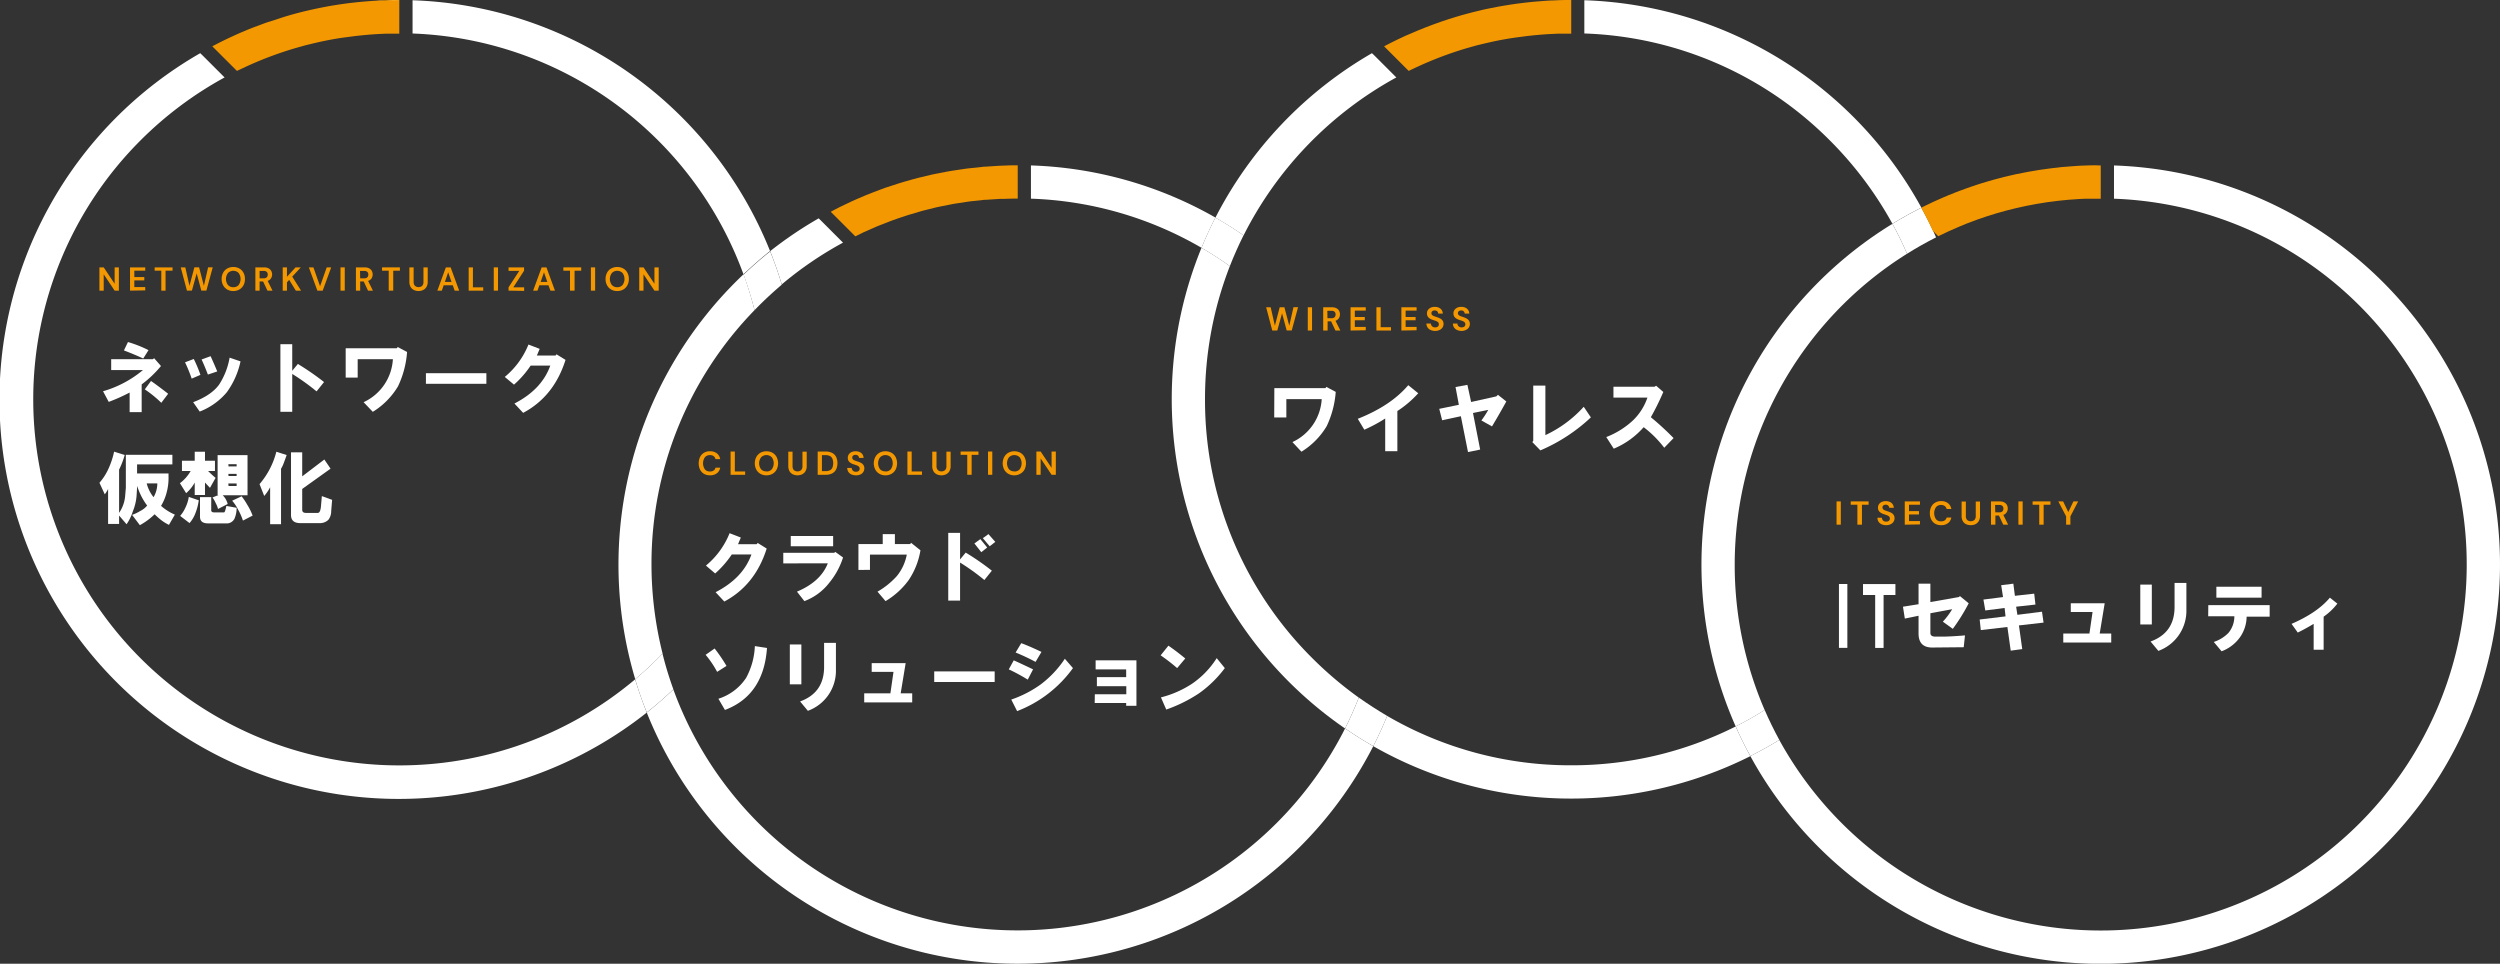
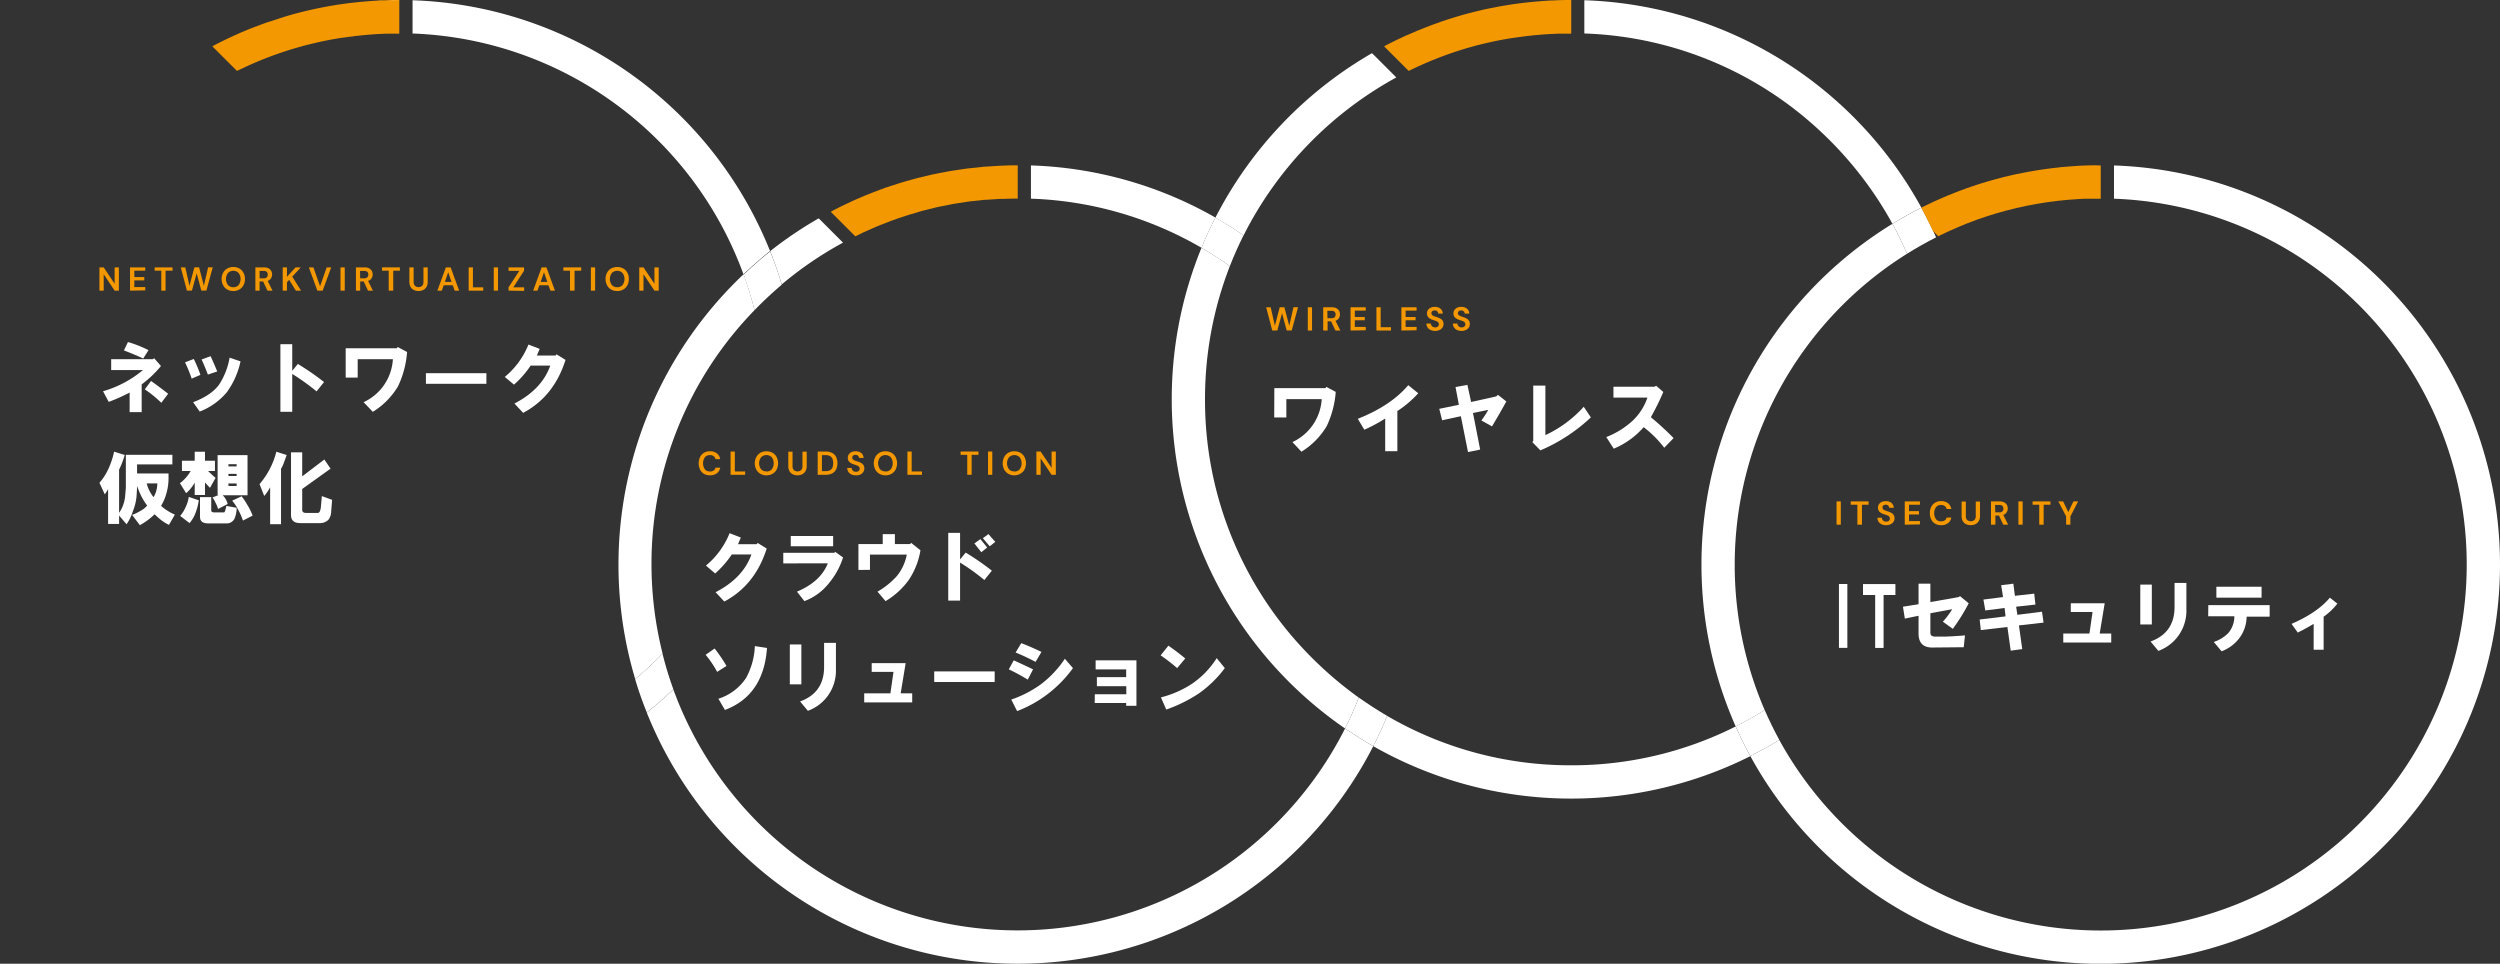
<svg xmlns="http://www.w3.org/2000/svg" id="レイヤー_1" data-name="レイヤー 1" viewBox="0 0 752.13 289.94">
  <rect x="0" y="0" width="752.13" height="289.94" fill="#333333" stroke="none" />
  <defs>
    <style>.cls-1{fill:#fff;}.cls-2{fill:#f39800;}</style>
  </defs>
  <path class="cls-1" d="M31,117.71a32.93,32.93,0,0,0,12-6.37H33.45v-3.28H46l.37-.29,2.06,2.35a33.41,33.41,0,0,1-5.81,5.53V124H39v-5.9a53.91,53.91,0,0,1-6.29,2.81Zm6.28-12.28,1.22-2.53a37,37,0,0,1,6.18,2.44l-1.59,2.53Q41.15,106.92,37.3,105.43Zm6.28,11.72,1.87-2.53q1.78,1.22,5.16,3.84l-2.06,2.72A35.8,35.8,0,0,0,43.58,117.15Z" />
  <path class="cls-1" d="M55.67,109l2.63-1a39.17,39.17,0,0,1,2,4.78l-2.63,1.13A45.33,45.33,0,0,0,55.67,109Zm2.44,12q5.43-2.05,7.78-5.25a21.58,21.58,0,0,0,3.19-8.15l3.28,1.12A24.31,24.31,0,0,1,68.24,118a20,20,0,0,1-8.16,5.82Zm2.53-12.84,2.72-1c.69,1.5,1.34,3,2,4.59l-2.81.94C61.89,111,61.27,109.46,60.64,108.15Z" />
  <path class="cls-1" d="M84.36,103.56h3.56v8l1.69-2.06a77.81,77.81,0,0,1,7.88,5.44l-2.25,2.81a66.45,66.45,0,0,0-7.32-5.25V123.9H84.36Z" />
  <path class="cls-1" d="M104,104.77h15.38l.28-.37,2.81,1.5a28.91,28.91,0,0,1-2.72,10.31,22.63,22.63,0,0,1-7.59,7.69L109.39,121a15.18,15.18,0,0,0,8.81-12.93H107.61v5.53H104Z" />
  <path class="cls-1" d="M128.14,112.27h18.19v3.19H128.14Z" />
  <path class="cls-1" d="M151.86,113.4a24.48,24.48,0,0,0,7.13-9.75l3.37,1.31-.84,2h5.62l.28-.37,2.72,1.68q-3.46,11-12.75,15.94l-2.62-2.81Q163,117.16,165.55,110h-5.91a29.45,29.45,0,0,1-5,5.72Z" />
  <path class="cls-1" d="M37.67,149l.19-2.25v-9.93h14v2.9H41.24v2.72H50.7v.75a17,17,0,0,1-.75,5.63,14.64,14.64,0,0,1-1.5,3.37,14.65,14.65,0,0,0,2,1.5,13.88,13.88,0,0,0,2.16,1.13l-1.78,3.09a13.46,13.46,0,0,1-2.53-1.59,23.32,23.32,0,0,1-1.78-1.6A20.37,20.37,0,0,1,42.08,158l-2.34-3.09a13.32,13.32,0,0,0,2.53-1.22,6.1,6.1,0,0,0,2-1.59,19.42,19.42,0,0,1-3-5.91l-.19,3.1a15.81,15.81,0,0,1-1.13,4.59,14.53,14.53,0,0,1-1.87,3.84l-2.25-2.62v2.53H32.52v-10.5a10.09,10.09,0,0,1-1,1.59l-1.6-3.47a17.38,17.38,0,0,0,2.91-4.68,24.78,24.78,0,0,0,1.5-4.69l3.19,1a25.82,25.82,0,0,1-1.69,4.41v13A10.45,10.45,0,0,0,37.67,149Zm9.66-3.56H44.14a10.67,10.67,0,0,0,2.06,4.13A8.16,8.16,0,0,0,47.33,145.46Z" />
  <path class="cls-1" d="M57.36,141.71H54.74v-3.09h3.84V135.9h3.09v2.72h3v3.09H62.61c.75.75,1.5,1.44,2.25,2.06l-1.69,3-1.5-1.59v3.75H58.58v-3.75A11.41,11.41,0,0,1,56,148.37l-1.87-3A12.08,12.08,0,0,0,57.36,141.71Zm2.44,8.81a16.73,16.73,0,0,1-1,3.85,9.56,9.56,0,0,1-1.78,3l-2.82-2.16a10.13,10.13,0,0,0,1.6-2.53,11.25,11.25,0,0,0,1-3.19ZM68,152.68l.1-.47,3.09.56a8.26,8.26,0,0,1-.65,3.29,2.62,2.62,0,0,1-2.63,1.4H62.61c-1.63,0-2.44-.65-2.44-2v-5.9h3.38v3.75c-.07.56.22.84.84.84h3C67.58,154.18,67.77,153.68,68,152.68Zm-2.25-3.75h-.28v-12h9V149H67a5.58,5.58,0,0,1,1.5,2.63l-2.91,1.5a6.5,6.5,0,0,0-.66-1.69,8.47,8.47,0,0,0-1-1.78Zm3-8.62h2.44v-.66H68.7Zm0,2.9h2.44v-.65H68.7Zm0,3h2.44v-.75H68.7Zm1.13,4.41,2.81-1.31a19.91,19.91,0,0,1,1.69,2.53A17.83,17.83,0,0,1,76,155.12l-2.91,1.5a18.47,18.47,0,0,0-1.5-3.38A12.33,12.33,0,0,0,69.83,150.62Z" />
  <path class="cls-1" d="M78.08,145.65a23.94,23.94,0,0,0,5.06-9.75l3.1,1c-.19.56-.47,1.35-.85,2.34a9.33,9.33,0,0,1-.84,1.79v16.68H81.27V146.59a13.07,13.07,0,0,1-1.78,2.62Zm19.5-7.41L99.45,141l-8.53,6.1v6.28c0,.62.38.93,1.13.93h3.56c.5,0,.81-.62.94-1.87l.28-3.19,3.09,1.13-.28,3.37a4.23,4.23,0,0,1-.84,2.63,3.66,3.66,0,0,1-2.81,1H90.36c-1.87,0-2.81-.81-2.81-2.44V136.09h3.37v7.22Z" />
  <path class="cls-2" d="M29.91,87.44v-7H31.2l3.29,4.93V80.44h1.27v7H34.49L31.2,82.52v4.92Z" />
  <path class="cls-2" d="M39.12,87.44v-7H43.7v1H40.41v1.92h3v1h-3v2H43.7v1Z" />
  <path class="cls-2" d="M48.53,87.44v-6h-2v-1h5.38v1H49.81v6Z" />
  <path class="cls-2" d="M56.24,87.44l-1.86-7h1.37L57,86l1.48-5.57h1.42L61.34,86l1.27-5.57H64l-1.91,7H60.57l-1.4-5.19-1.43,5.19Z" />
  <path class="cls-2" d="M70.19,87.56a3.6,3.6,0,0,1-1.83-.46,3.29,3.29,0,0,1-1.23-1.28,3.82,3.82,0,0,1-.45-1.88,3.86,3.86,0,0,1,.45-1.89,3.27,3.27,0,0,1,1.23-1.27,3.87,3.87,0,0,1,3.66,0,3.13,3.13,0,0,1,1.23,1.27,3.85,3.85,0,0,1,.44,1.89,3.81,3.81,0,0,1-.44,1.88A3.16,3.16,0,0,1,72,87.1,3.6,3.6,0,0,1,70.19,87.56Zm0-1.15a2.05,2.05,0,0,0,1.6-.66,3.07,3.07,0,0,0,0-3.62,2.27,2.27,0,0,0-3.2,0,3,3,0,0,0,0,3.62A2.07,2.07,0,0,0,70.19,86.41Z" />
  <path class="cls-2" d="M76.83,87.44v-7h2.56a3,3,0,0,1,1.39.28,2,2,0,0,1,.81.77,2.2,2.2,0,0,1-.06,2.25,1.89,1.89,0,0,1-1,.77l1.45,2.93H80.46l-1.3-2.76H78.1v2.76Zm1.27-3.7h1.21a1.28,1.28,0,0,0,.94-.31,1.13,1.13,0,0,0,.3-.82,1.07,1.07,0,0,0-.29-.8,1.31,1.31,0,0,0-1-.3H78.1Z" />
  <path class="cls-2" d="M85.05,87.44v-7h1.28v2.83l2.59-2.83H90.5l-2.58,2.78,2.65,4.22H89L87,84.2l-.67.73v2.51Z" />
  <path class="cls-2" d="M95.48,87.44l-2.56-7h1.37l2,5.69,2-5.69h1.35l-2.56,7Z" />
  <path class="cls-2" d="M102.44,87.44v-7h1.28v7Z" />
  <path class="cls-2" d="M107.08,87.44v-7h2.57a3,3,0,0,1,1.39.28,2,2,0,0,1,.81.77,2.27,2.27,0,0,1-.06,2.25,1.89,1.89,0,0,1-1.05.77l1.45,2.93h-1.47l-1.3-2.76h-1.06v2.76Zm1.28-3.7h1.21a1.28,1.28,0,0,0,.94-.31,1.13,1.13,0,0,0,.3-.82,1.07,1.07,0,0,0-.29-.8,1.31,1.31,0,0,0-1-.3h-1.2Z" />
  <path class="cls-2" d="M116.94,87.44v-6h-2v-1h5.37v1h-2v6Z" />
  <path class="cls-2" d="M125.92,87.56a3.05,3.05,0,0,1-1.39-.31,2.29,2.29,0,0,1-1-.92,3.12,3.12,0,0,1-.37-1.57V80.44h1.28v4.33a1.71,1.71,0,0,0,.4,1.22A1.69,1.69,0,0,0,127,86a1.66,1.66,0,0,0,.4-1.22V80.44h1.28v4.32a2.92,2.92,0,0,1-.38,1.57,2.36,2.36,0,0,1-1,.92A3.11,3.11,0,0,1,125.92,87.56Z" />
  <path class="cls-2" d="M131.58,87.44l2.56-7h1.44l2.56,7h-1.36l-.56-1.62h-2.73l-.57,1.62Zm2.26-2.62h2l-1-2.91Z" />
  <path class="cls-2" d="M141,87.44v-7h1.28v6h3.1v1Z" />
  <path class="cls-2" d="M148.55,87.44v-7h1.28v7Z" />
  <path class="cls-2" d="M153,87.44v-1l3.22-4.95H153V80.44h4.67v1l-3.24,5h3.26v1.07Z" />
  <path class="cls-2" d="M160.4,87.44l2.56-7h1.44l2.56,7H165.6L165,85.82h-2.73l-.57,1.62Zm2.26-2.62h2l-1-2.91Z" />
  <path class="cls-2" d="M171.49,87.44v-6h-2v-1h5.37v1h-2v6Z" />
  <path class="cls-2" d="M177.77,87.44v-7h1.28v7Z" />
  <path class="cls-2" d="M185.69,87.56a3.6,3.6,0,0,1-1.83-.46,3.16,3.16,0,0,1-1.23-1.28,3.82,3.82,0,0,1-.45-1.88,3.86,3.86,0,0,1,.45-1.89,3.13,3.13,0,0,1,1.23-1.27,3.87,3.87,0,0,1,3.66,0,3.13,3.13,0,0,1,1.23,1.27,3.85,3.85,0,0,1,.44,1.89,3.81,3.81,0,0,1-.44,1.88,3.16,3.16,0,0,1-1.23,1.28A3.6,3.6,0,0,1,185.69,87.56Zm0-1.15a2.05,2.05,0,0,0,1.6-.66,3.07,3.07,0,0,0,0-3.62,2.27,2.27,0,0,0-3.2,0,3,3,0,0,0,0,3.62A2.07,2.07,0,0,0,185.69,86.41Z" />
  <path class="cls-2" d="M192.32,87.44v-7h1.28l3.29,4.93V80.44h1.28v7h-1.28l-3.29-4.92v4.92Z" />
  <path class="cls-1" d="M212.38,170.16a24.37,24.37,0,0,0,7.12-9.75l3.38,1.31-.84,2h5.62l.28-.38,2.72,1.69q-3.47,11-12.75,15.94l-2.62-2.81q8.24-4.23,10.78-11.35h-5.91a29.75,29.75,0,0,1-5,5.72Z" />
  <path class="cls-1" d="M235.65,169.5v-3.19H251l.28-.28,2.35,1.69a22.85,22.85,0,0,1-4.13,7.59,17,17,0,0,1-7.5,5.54L239.77,178q7.13-3,9.28-8.53Zm2.25-5.15v-3.1h12.75v3.1Z" />
  <path class="cls-1" d="M258.26,171.47v-7.78h7.31v-3h3.66v3h4.59l.28-.38,2.82,2.25a22.59,22.59,0,0,1-3.57,9,23.45,23.45,0,0,1-6.93,6.29L264,178a23.58,23.58,0,0,0,5.81-4.68,14.43,14.43,0,0,0,3-6.47H261.73v4.59Z" />
  <path class="cls-1" d="M285.28,160.31h3.56v8l1.69-2.06a76.75,76.75,0,0,1,7.87,5.44l-2.25,2.81a65.67,65.67,0,0,0-7.31-5.25v11.44h-3.56Zm7.87,3.19,1.79-1.31,2.06,2.53-1.78,1.41Zm2.54-1.59,1.68-1.22,2.07,2.34-1.69,1.32Z" />
  <path class="cls-1" d="M212.29,197,215,195.1a47.73,47.73,0,0,1,3.57,5.25l-2.82,1.78A29.59,29.59,0,0,0,212.29,197Zm3.84,13.22a15.61,15.61,0,0,0,8.34-6.28,21.8,21.8,0,0,0,2.63-9.56l3.65.56q-1,14.25-12.65,18.65Z" />
  <path class="cls-1" d="M237.62,205.88v-12h3.47v12Zm3.09,5.15q7.22-2.62,7.22-10.4v-7.22h3.56v8.72a12.82,12.82,0,0,1-8.44,11.72Z" />
  <path class="cls-1" d="M260,208.6h7.88l.93-6.47h-6.56V199.5h10.22l-1.5,9.1h3.47v2.71H260Z" />
  <path class="cls-1" d="M281.06,202h18.19v3.19H281.06Z" />
  <path class="cls-1" d="M303.49,201.38l1.5-2.72q2.89,1.31,5.81,2.72l-1.6,3.09A54.58,54.58,0,0,0,303.49,201.38Zm.75,9.09a34.08,34.08,0,0,0,8.9-4.59,31.39,31.39,0,0,0,7.22-7.69L322.8,201A37.07,37.07,0,0,1,306,213.94Zm1.31-14.16,1.69-2.81q2.34.84,6.09,2.63l-1.78,3A62.71,62.71,0,0,0,305.55,196.31Z" />
  <path class="cls-1" d="M329.38,208.88h9.47v-2.44H330v-2.72h8.81v-2.34h-9.19v-2.72h12.28v13.69h-3.09v-.85h-9.47Z" />
  <path class="cls-1" d="M349.18,197.16l2.34-2.91q2.34,1.6,5.07,3.85l-2.44,2.9A55.49,55.49,0,0,0,349.18,197.16Zm.09,12.65a30.65,30.65,0,0,0,9.38-4.12,26.43,26.43,0,0,0,7.4-7.69l2.44,3a34.5,34.5,0,0,1-7.78,7.6,44,44,0,0,1-9.84,4.87Z" />
  <path class="cls-2" d="M213.6,143a3.53,3.53,0,0,1-1.82-.45,3.12,3.12,0,0,1-1.17-1.27,4.56,4.56,0,0,1,0-3.78,3.22,3.22,0,0,1,1.17-1.28,3.54,3.54,0,0,1,1.82-.46,3.27,3.27,0,0,1,2.07.63,2.7,2.7,0,0,1,1,1.75h-1.41a1.48,1.48,0,0,0-.55-.89,1.79,1.79,0,0,0-1.13-.33,1.88,1.88,0,0,0-1.52.66,3.25,3.25,0,0,0,0,3.62,1.88,1.88,0,0,0,1.52.65,1.91,1.91,0,0,0,1.13-.3,1.39,1.39,0,0,0,.55-.85h1.41a2.59,2.59,0,0,1-1,1.69A3.33,3.33,0,0,1,213.6,143Z" />
  <path class="cls-2" d="M219.8,142.84v-7h1.28v6h3.1v1Z" />
  <path class="cls-2" d="M230.59,143a3.5,3.5,0,0,1-1.83-.46,3.27,3.27,0,0,1-1.23-1.27,4.17,4.17,0,0,1,0-3.77,3.36,3.36,0,0,1,1.23-1.28,3.87,3.87,0,0,1,3.66,0,3.22,3.22,0,0,1,1.23,1.28,4.26,4.26,0,0,1,0,3.77,3.13,3.13,0,0,1-1.23,1.27A3.5,3.5,0,0,1,230.59,143Zm0-1.15a2.05,2.05,0,0,0,1.6-.66,3.07,3.07,0,0,0,0-3.62,2.27,2.27,0,0,0-3.2,0,3,3,0,0,0,0,3.62A2.07,2.07,0,0,0,230.59,141.81Z" />
  <path class="cls-2" d="M239.92,143a3.18,3.18,0,0,1-1.39-.3,2.25,2.25,0,0,1-1-.93,3.06,3.06,0,0,1-.37-1.57v-4.32h1.28v4.33a1.67,1.67,0,0,0,.4,1.22,1.69,1.69,0,0,0,2.18,0,1.63,1.63,0,0,0,.4-1.22v-4.33h1.28v4.32a2.88,2.88,0,0,1-.38,1.57,2.32,2.32,0,0,1-1,.93A3.24,3.24,0,0,1,239.92,143Z" />
  <path class="cls-2" d="M246,142.84v-7h2.39a4.21,4.21,0,0,1,2,.44,2.78,2.78,0,0,1,1.18,1.22,4.67,4.67,0,0,1,0,3.69,2.78,2.78,0,0,1-1.18,1.22,4.21,4.21,0,0,1-2,.43Zm1.28-1.1h1.05a2.86,2.86,0,0,0,1.39-.28,1.58,1.58,0,0,0,.73-.82,3.92,3.92,0,0,0,0-2.59,1.64,1.64,0,0,0-.73-.83,2.85,2.85,0,0,0-1.39-.29h-1.05Z" />
  <path class="cls-2" d="M257.53,143a3.27,3.27,0,0,1-1.36-.26,2.25,2.25,0,0,1-.93-.76,2.21,2.21,0,0,1-.35-1.21h1.35a1.18,1.18,0,0,0,1.28,1.16,1.26,1.26,0,0,0,.81-.24.8.8,0,0,0,.3-.66.85.85,0,0,0-.26-.67,2,2,0,0,0-.71-.39l-.94-.32a2.91,2.91,0,0,1-1.23-.72,1.62,1.62,0,0,1-.43-1.17,1.86,1.86,0,0,1,.3-1.06,2,2,0,0,1,.83-.69,3,3,0,0,1,1.22-.25,3,3,0,0,1,1.24.25,2,2,0,0,1,.84.7,2,2,0,0,1,.32,1.07h-1.37a.94.94,0,0,0-.28-.65,1,1,0,0,0-.77-.29,1.08,1.08,0,0,0-.7.21.73.73,0,0,0-.29.62.75.75,0,0,0,.22.56,1.72,1.72,0,0,0,.6.34q.39.15.87.3a5.55,5.55,0,0,1,1,.42,1.93,1.93,0,0,1,.69.64,1.74,1.74,0,0,1,.26,1,2,2,0,0,1-1.11,1.78A2.87,2.87,0,0,1,257.53,143Z" />
  <path class="cls-2" d="M266.39,143a3.5,3.5,0,0,1-1.83-.46,3.27,3.27,0,0,1-1.23-1.27,4.17,4.17,0,0,1,0-3.77,3.36,3.36,0,0,1,1.23-1.28,3.87,3.87,0,0,1,3.66,0,3.22,3.22,0,0,1,1.23,1.28,4.26,4.26,0,0,1,0,3.77,3.13,3.13,0,0,1-1.23,1.27A3.5,3.5,0,0,1,266.39,143Zm0-1.15a2.05,2.05,0,0,0,1.6-.66,3.07,3.07,0,0,0,0-3.62,2.27,2.27,0,0,0-3.2,0,3,3,0,0,0,0,3.62A2.07,2.07,0,0,0,266.39,141.81Z" />
  <path class="cls-2" d="M273,142.84v-7h1.28v6h3.1v1Z" />
-   <path class="cls-2" d="M283.23,143a3.18,3.18,0,0,1-1.39-.3,2.25,2.25,0,0,1-1-.93,3.06,3.06,0,0,1-.37-1.57v-4.32h1.28v4.33a1.67,1.67,0,0,0,.4,1.22,1.69,1.69,0,0,0,2.18,0,1.63,1.63,0,0,0,.4-1.22v-4.33H286v4.32a2.88,2.88,0,0,1-.38,1.57,2.32,2.32,0,0,1-1,.93A3.24,3.24,0,0,1,283.23,143Z" />
  <path class="cls-2" d="M291,142.84v-6h-2v-1h5.37v1h-2.05v6Z" />
  <path class="cls-2" d="M297.25,142.84v-7h1.28v7Z" />
  <path class="cls-2" d="M305.17,143a3.5,3.5,0,0,1-1.83-.46,3.27,3.27,0,0,1-1.23-1.27,4.17,4.17,0,0,1,0-3.77,3.36,3.36,0,0,1,1.23-1.28,3.87,3.87,0,0,1,3.66,0,3.22,3.22,0,0,1,1.23,1.28,4.26,4.26,0,0,1,0,3.77A3.13,3.13,0,0,1,307,142.5,3.5,3.5,0,0,1,305.17,143Zm0-1.15a2.05,2.05,0,0,0,1.6-.66,3.07,3.07,0,0,0,0-3.62,2.27,2.27,0,0,0-3.2,0,3,3,0,0,0,0,3.62A2.07,2.07,0,0,0,305.17,141.81Z" />
  <path class="cls-2" d="M311.8,142.84v-7h1.28l3.29,4.93v-4.93h1.28v7h-1.28l-3.29-4.92v4.92Z" />
  <path class="cls-1" d="M553.25,194.91V175.69h2.53v19.22Z" />
  <path class="cls-1" d="M560.49,179v-3.28h9.75V179h-3.56v15.94h-2.53V179Z" />
  <path class="cls-1" d="M572.51,182.53l4.69-.75V175.6h3.56v5.53l8.53-1.5.38-.28,2.62,2.15a58.78,58.78,0,0,1-4.78,7.69l-3-2.16a22.28,22.28,0,0,0,2.81-3.75l-6.56,1.22v5.91c0,.75.5,1.12,1.5,1.12h2.06c1.56,0,3.85-.12,6.85-.37l-.38,3.56-9.47.09q-4.12,0-4.12-4.21v-5.35l-4.13.85Z" />
  <path class="cls-1" d="M595.59,186.38l7.78-.94-.28-2.53-5.81.75-.56-3.28,5.9-.75-.56-3.57,3.66-.46.47,3.65,5.81-.65.37,3.28-5.81.65.38,2.44,7.4-.94.47,3.28-7.41.85,1,7.12-3.47.47-1-7.12-8,.93Z" />
  <path class="cls-1" d="M620.74,190.6h7.87l.94-6.47H623V181.5H633.2l-1.5,9.1h3.47v2.71H620.74Z" />
  <path class="cls-1" d="M643.91,187.88v-12h3.47v12ZM647,193q7.23-2.62,7.22-10.4v-7.22h3.56v8.72a12.83,12.83,0,0,1-8.43,11.72Z" />
  <path class="cls-1" d="M664.37,182.06h18.46v3.47H675.9a10.93,10.93,0,0,1-2,6.19,11.85,11.85,0,0,1-5.53,4.22l-2.35-2.81a10.94,10.94,0,0,0,4.41-2.72,7.77,7.77,0,0,0,1.78-5h-7.87Zm2.43-5.53h13.6v3.28H666.8Z" />
  <path class="cls-1" d="M689.42,187.69q7.77-3.37,11.53-7.88l2.25,1.79a18.93,18.93,0,0,1-4.13,3.93v9.94h-3v-7.78q-2.34,1.41-4.78,2.62Z" />
  <path class="cls-2" d="M552.53,157.85v-7h1.28v7Z" />
  <path class="cls-2" d="M558.8,157.85v-6h-2v-1h5.37v1h-2v6Z" />
  <path class="cls-2" d="M567.47,158a3.21,3.21,0,0,1-1.36-.26,2.13,2.13,0,0,1-.93-.76,2.06,2.06,0,0,1-.35-1.21h1.35a1.19,1.19,0,0,0,.35.83,1.27,1.27,0,0,0,.93.33,1.26,1.26,0,0,0,.81-.24.8.8,0,0,0,.3-.66.86.86,0,0,0-.27-.67,1.79,1.79,0,0,0-.7-.38l-.94-.33a3,3,0,0,1-1.24-.72,1.61,1.61,0,0,1-.42-1.17,1.78,1.78,0,0,1,.29-1.06,1.92,1.92,0,0,1,.84-.69,2.92,2.92,0,0,1,1.22-.25,3,3,0,0,1,1.23.25,2,2,0,0,1,.84.71,1.93,1.93,0,0,1,.33,1.06h-1.37a1,1,0,0,0-.29-.65,1,1,0,0,0-.76-.29,1.17,1.17,0,0,0-.71.21.82.82,0,0,0-.06,1.18,1.55,1.55,0,0,0,.6.34c.25.1.54.2.87.31a5.46,5.46,0,0,1,1,.42,2,2,0,0,1,.69.63,1.82,1.82,0,0,1,.26,1,2.07,2.07,0,0,1-.28,1,2.09,2.09,0,0,1-.83.75A2.93,2.93,0,0,1,567.47,158Z" />
  <path class="cls-2" d="M573.05,157.85v-7h4.57v1h-3.29v1.92h3v1h-3v2h3.29v1Z" />
  <path class="cls-2" d="M584,158a3.48,3.48,0,0,1-1.82-.45,3,3,0,0,1-1.17-1.27,4,4,0,0,1-.41-1.89,4.11,4.11,0,0,1,.41-1.89,3,3,0,0,1,1.17-1.27,3.4,3.4,0,0,1,1.82-.47,3.22,3.22,0,0,1,2.06.63,2.75,2.75,0,0,1,1,1.75h-1.41a1.54,1.54,0,0,0-.56-.89,1.78,1.78,0,0,0-1.12-.33,1.86,1.86,0,0,0-1.52.66,3.25,3.25,0,0,0,0,3.62,1.85,1.85,0,0,0,1.52.65,1.9,1.9,0,0,0,1.12-.3,1.45,1.45,0,0,0,.56-.85h1.41a2.64,2.64,0,0,1-1,1.69A3.28,3.28,0,0,1,584,158Z" />
  <path class="cls-2" d="M592.9,158a3.12,3.12,0,0,1-1.39-.3,2.22,2.22,0,0,1-1-.93,3.07,3.07,0,0,1-.36-1.57v-4.31h1.28v4.33a1.66,1.66,0,0,0,.39,1.21,1.7,1.7,0,0,0,2.19,0,1.66,1.66,0,0,0,.4-1.21v-4.33h1.28v4.31a3,3,0,0,1-.38,1.57,2.34,2.34,0,0,1-1,.93A3.23,3.23,0,0,1,592.9,158Z" />
  <path class="cls-2" d="M599,157.85v-7h2.57a3,3,0,0,1,1.38.28,1.92,1.92,0,0,1,.82.77,2.15,2.15,0,0,1,.27,1.07,2.08,2.08,0,0,1-.34,1.17,1.81,1.81,0,0,1-1,.77l1.45,2.94h-1.47l-1.3-2.76h-1.06v2.76Zm1.28-3.71h1.21a1.29,1.29,0,0,0,.94-.3,1.15,1.15,0,0,0,.3-.82,1.09,1.09,0,0,0-.3-.81,1.33,1.33,0,0,0-1-.3h-1.2Z" />
  <path class="cls-2" d="M607.24,157.85v-7h1.28v7Z" />
  <path class="cls-2" d="M613.51,157.85v-6h-2v-1h5.37v1h-2.05v6Z" />
  <path class="cls-2" d="M621.6,157.85v-2.5l-2.35-4.5h1.45l1.55,3.22,1.54-3.22h1.43l-2.34,4.5v2.5Z" />
  <path class="cls-1" d="M383.39,116.77h15.37l.28-.37,2.82,1.5a29.12,29.12,0,0,1-2.72,10.31,22.67,22.67,0,0,1-7.6,7.69L388.83,133a15.2,15.2,0,0,0,8.81-12.93H387v5.53h-3.65Z" />
  <path class="cls-1" d="M408.49,126q9.94-3.93,15.19-10.12l3,2.43a31.68,31.68,0,0,1-6.28,5.35v12.09h-3.66v-9.84a45.62,45.62,0,0,1-6.28,3.37Z" />
  <path class="cls-1" d="M433,123l5.9-1.22-1-5.34,3.57-.66,1.12,5.16,7.59-1.69.47-.47,2.53,2q-2.06,3.75-4.31,7.5l-3.19-1.78a29.07,29.07,0,0,0,2.07-3.19l-4.6.94,2.16,11-3.66.75-2.15-10.78-5.63,1.22Z" />
  <path class="cls-1" d="M461,133l.28-.37V116h3.65v14.91a36.15,36.15,0,0,0,11.54-8.53l2.15,3.19a51.86,51.86,0,0,1-15.19,9.93Z" />
  <path class="cls-1" d="M483.25,131.49a25.05,25.05,0,0,0,7.88-4.87,17.09,17.09,0,0,0,4.5-7H485.41v-3.28h12.37l.47-.29,2.16,1.88a77.65,77.65,0,0,1-3.75,7.59,85.73,85.73,0,0,1,6.84,6.28l-2.81,2.91a32.36,32.36,0,0,0-6.19-6.19,24.54,24.54,0,0,1-9,6.47Z" />
  <path class="cls-2" d="M382.77,99.44l-1.85-7h1.37L383.55,98,385,92.44h1.41L387.88,98l1.26-5.57h1.38l-1.9,7H387.1l-1.39-5.19-1.43,5.19Z" />
  <path class="cls-2" d="M393.45,99.44v-7h1.28v7Z" />
  <path class="cls-2" d="M398.09,99.44v-7h2.57a3,3,0,0,1,1.38.28,1.92,1.92,0,0,1,.82.77,2.19,2.19,0,0,1,.27,1.08,2.13,2.13,0,0,1-.34,1.17,1.9,1.9,0,0,1-1,.77l1.45,2.93h-1.47l-1.3-2.76h-1.06v2.76Zm1.28-3.7h1.21a1.28,1.28,0,0,0,.94-.31,1.13,1.13,0,0,0,.3-.82,1.11,1.11,0,0,0-.29-.8,1.31,1.31,0,0,0-1-.3h-1.2Z" />
  <path class="cls-2" d="M406.32,99.44v-7h4.57v1H407.6v1.92h3v1h-3v2h3.29v1Z" />
  <path class="cls-2" d="M414.1,99.44v-7h1.28v6h3.1v1Z" />
  <path class="cls-2" d="M421.61,99.44v-7h4.57v1h-3.29v1.92h3v1h-3v2h3.29v1Z" />
  <path class="cls-2" d="M431.78,99.56a3.24,3.24,0,0,1-1.36-.27,2.18,2.18,0,0,1-.93-.76,2.12,2.12,0,0,1-.35-1.2h1.35a1.18,1.18,0,0,0,.35.82,1.25,1.25,0,0,0,.93.34,1.21,1.21,0,0,0,.81-.25.79.79,0,0,0,.3-.65.87.87,0,0,0-.26-.67,2.08,2.08,0,0,0-.71-.39l-.94-.32a3.13,3.13,0,0,1-1.23-.72,1.61,1.61,0,0,1-.43-1.17,1.73,1.73,0,0,1,.3-1.07,2.1,2.1,0,0,1,.83-.69,2.92,2.92,0,0,1,1.22-.24,2.86,2.86,0,0,1,1.24.25,2.06,2.06,0,0,1,.84.7,2,2,0,0,1,.32,1.07h-1.37a1,1,0,0,0-.28-.66,1,1,0,0,0-.77-.28,1.06,1.06,0,0,0-.7.2.72.72,0,0,0-.29.63.69.69,0,0,0,.22.55,1.9,1.9,0,0,0,.6.35l.87.3a5.92,5.92,0,0,1,1,.42,1.91,1.91,0,0,1,.69.63,1.86,1.86,0,0,1,.26,1,2,2,0,0,1-.28,1,2,2,0,0,1-.83.75A2.93,2.93,0,0,1,431.78,99.56Z" />
  <path class="cls-2" d="M439.75,99.56a3.24,3.24,0,0,1-1.36-.27,2.18,2.18,0,0,1-.93-.76,2.12,2.12,0,0,1-.35-1.2h1.35a1.18,1.18,0,0,0,.35.82,1.25,1.25,0,0,0,.93.34,1.21,1.21,0,0,0,.81-.25.79.79,0,0,0,.3-.65.85.85,0,0,0-.27-.67,1.94,1.94,0,0,0-.7-.39l-.94-.32a3.25,3.25,0,0,1-1.24-.72,1.65,1.65,0,0,1-.42-1.17,1.73,1.73,0,0,1,.3-1.07,2.1,2.1,0,0,1,.83-.69,2.92,2.92,0,0,1,1.22-.24,2.86,2.86,0,0,1,1.24.25,2,2,0,0,1,.83.7,1.89,1.89,0,0,1,.33,1.07h-1.37a1,1,0,0,0-.29-.66,1,1,0,0,0-.76-.28,1.06,1.06,0,0,0-.7.2.72.72,0,0,0-.29.63.69.69,0,0,0,.22.55,1.9,1.9,0,0,0,.6.35l.87.3a5.92,5.92,0,0,1,.95.42,1.91,1.91,0,0,1,.69.63,1.86,1.86,0,0,1,.26,1,2,2,0,0,1-.28,1,2,2,0,0,1-.83.75A2.93,2.93,0,0,1,439.75,99.56Z" />
  <path class="cls-1" d="M227,93.31a106,106,0,0,0-3.3-10.8,120.25,120.25,0,0,0-32.59,121.82q3.55-3,6.91-6.34l1.32-1.36A110.7,110.7,0,0,1,196,169.82,109.36,109.36,0,0,1,227,93.31Z" />
  <path class="cls-1" d="M384,247.69a110.21,110.21,0,0,1-181.42-40.26q-3.87,3.65-8,6.95a120.17,120.17,0,0,0,218.57,10.11q-4.36-2.49-8.48-5.33A110.5,110.5,0,0,1,384,247.69Z" />
  <path class="cls-1" d="M199.31,196.63,198,198q-3.35,3.33-6.91,6.34c1,3.41,2.19,6.77,3.5,10q4.17-3.3,8-6.95A106,106,0,0,1,199.31,196.63Z" />
  <path class="cls-1" d="M227,93.31,228.29,92q3.35-3.34,6.91-6.35c-1-3.41-2.19-6.77-3.5-10q-4.17,3.3-8,7A106,106,0,0,1,227,93.31Z" />
  <path class="cls-1" d="M521.89,169.82a110.43,110.43,0,0,1,51.85-93.48q-2-4.61-4.4-9a120.22,120.22,0,0,0-47.16,151.2c3-1.5,5.89-3.15,8.73-4.92A109.92,109.92,0,0,1,521.89,169.82Z" />
  <path class="cls-1" d="M362.53,120.12A110.1,110.1,0,0,1,370,80.07q-4.15-3-8.53-5.51a120.22,120.22,0,0,0,43.19,144.6q2.28-4.54,4.13-9.29a112.43,112.43,0,0,1-14-11.88A109.41,109.41,0,0,1,362.53,120.12Z" />
  <path class="cls-1" d="M472.65,230.24a109.44,109.44,0,0,1-55.32-14.86q-1.9,4.65-4.18,9.11a120.26,120.26,0,0,0,113.45,3q-2.39-4.35-4.42-8.93A109.58,109.58,0,0,1,472.65,230.24Z" />
  <path class="cls-1" d="M370,80.07q1.85-4.72,4.13-9.29-4.12-2.84-8.48-5.33-2.28,4.45-4.18,9.11Q365.86,77.11,370,80.07Z" />
  <path class="cls-1" d="M408.8,209.87q-1.85,4.74-4.13,9.29,4.13,2.84,8.48,5.33,2.28-4.45,4.18-9.11Q413,212.83,408.8,209.87Z" />
  <path class="cls-1" d="M530.91,213.61c-2.84,1.77-5.75,3.42-8.73,4.92q2,4.58,4.42,8.93,4.47-2.25,8.71-4.85C533.71,219.68,532.24,216.67,530.91,213.61Z" />
  <path class="cls-1" d="M573.74,76.34q4.26-2.67,8.73-4.93-2-4.57-4.42-8.93-4.45,2.25-8.71,4.85Q571.76,71.74,573.74,76.34Z" />
  <path class="cls-1" d="M124.12.08v10a110.26,110.26,0,0,1,99.55,72.43q3.86-3.65,8-7A120.17,120.17,0,0,0,124.12.08Z" />
-   <path class="cls-1" d="M42.25,198a110.14,110.14,0,0,1,0-155.74A110.66,110.66,0,0,1,67.57,23.3l-6.51-6.51L60.24,16A120.13,120.13,0,1,0,194.58,214.38c-1.31-3.28-2.48-6.64-3.5-10A110.13,110.13,0,0,1,42.25,198Z" />
  <path class="cls-2" d="M116.63.05,115.54.1Z" />
  <path class="cls-2" d="M74,20.06l.22-.1c.87-.4,1.74-.79,2.61-1.16l.23-.1a109.45,109.45,0,0,1,11.59-4.16l.38-.11,2.49-.7.6-.16L94.47,13l.66-.15c.81-.19,1.62-.37,2.44-.54l.5-.1c2-.4,4-.75,6-1l.6-.08,2.33-.31,1-.1c.66-.08,1.33-.14,2-.2l1.09-.1,1.94-.14,1.1-.06,2-.09,1,0c1,0,2,0,3,0h0V0c-1.17,0-2.33,0-3.49.05L115.54.1c-.81,0-1.62.06-2.43.11l-1.2.07-2.38.19-1.09.1c-1,.09-1.93.2-2.9.31L105,.94c-1.16.15-2.33.31-3.49.49l-.46.08c-1,.15-2,.32-2.94.5l-.82.16c-.89.17-1.77.35-2.66.54l-.76.17c-1,.22-2,.46-3,.7l-.31.08c-2.31.58-4.6,1.24-6.85,2l-.18.06c-1,.34-2.1.69-3.14,1l-.33.12C79,7.21,78,7.6,76.94,8l-.07,0a120,120,0,0,0-13,5.93l7.41,7.4C72.19,20.92,73.1,20.48,74,20.06Z" />
  <path class="cls-1" d="M113.12.21c.8,0,1.61-.08,2.41-.11C114.73.13,113.92.16,113.12.21Z" />
  <path class="cls-1" d="M116.63.05c1.15,0,2.31,0,3.47,0C118.94,0,117.78,0,116.63.05Z" />
  <path class="cls-1" d="M120.12,0h0Z" />
  <polygon class="cls-1" points="63.88 13.96 63.88 13.96 63.88 13.96 63.88 13.96" />
  <path class="cls-1" d="M116.63.05h0l-1.1.05h0Z" />
  <path class="cls-1" d="M120.12,0h0c-1.16,0-2.32,0-3.47.05h0C117.79,0,119,0,120.12,0Z" />
  <path class="cls-1" d="M115.54.1h0c-.8,0-1.61.06-2.41.11h0C113.92.16,114.73.13,115.54.1Z" />
  <path class="cls-1" d="M365.66,65.45a119.51,119.51,0,0,0-55.5-15.68v10a109.35,109.35,0,0,1,51.32,14.78Q363.39,69.91,365.66,65.45Z" />
  <path class="cls-1" d="M246.3,65.69a119.77,119.77,0,0,0-14.6,9.87c1.31,3.28,2.48,6.64,3.5,10A110,110,0,0,1,253.62,73l-6.52-6.53Z" />
  <path class="cls-2" d="M259.74,69.91c1.24-.57,2.49-1.13,3.74-1.65l.95-.39c1.07-.44,2.15-.86,3.23-1.26.29-.11.58-.23.88-.33,1.27-.47,2.56-.9,3.85-1.32l1.05-.33c1.12-.34,2.24-.67,3.37-1l.8-.23c1.33-.35,2.66-.67,4-1l1.07-.23q1.81-.39,3.63-.72l.62-.12c1.37-.24,2.76-.45,4.15-.64l1.06-.14c1.32-.16,2.64-.31,4-.43l.34,0c1.43-.12,2.86-.21,4.29-.28l1.06,0c1.45-.06,2.9-.1,4.36-.1v-10c-1.57,0-3.13,0-4.69.1l-1.34.06c-1.2.06-2.4.14-3.59.24-.39,0-.79,0-1.18.09q-2.26.2-4.5.48l-1.05.15c-1.18.16-2.34.34-3.51.53l-1.46.25c-1.18.21-2.37.45-3.54.69l-.94.19c-1.4.31-2.8.65-4.19,1l-1.49.4c-1,.26-1.94.54-2.9.82l-1.53.47c-1.33.41-2.65.84-4,1.3l-1.21.45c-1,.35-1.94.72-2.9,1.1l-1.65.66c-.88.36-1.74.73-2.6,1.11l-1.46.64c-1.22.56-2.43,1.13-3.63,1.73-.51.25-1,.51-1.51.77s-.93.49-1.39.74l7.39,7.39c.51-.26,1-.5,1.55-.75Z" />
  <path class="cls-1" d="M412.76,16a120.66,120.66,0,0,0-47.1,49.48q4.35,2.49,8.48,5.33A111.14,111.14,0,0,1,420.09,23.3l-6.51-6.51Z" />
  <path class="cls-1" d="M476.65.07v10a109.33,109.33,0,0,1,73.86,32.17,110.73,110.73,0,0,1,18.83,25.08q4.24-2.6,8.71-4.85A120.08,120.08,0,0,0,476.65.07Z" />
  <path class="cls-2" d="M467.19.14c-.9,0-1.8.08-2.7.14l-1.62.13q-1.2.09-2.4.21l-1.72.19-2.27.28-1.75.25-2.19.35L450.76,2l-2.16.42c-.58.12-1.16.23-1.74.36-.79.17-1.59.37-2.38.56-1.09.26-2.18.54-3.26.83-.57.16-1.14.3-1.71.47s-1.42.42-2.13.64l-1.55.48-2.16.72L432.22,7q-1.11.39-2.19.81l-1.34.51-2.25.91-1.15.5c-.79.34-1.59.68-2.37,1l-.72.34c-1.95.91-3.89,1.86-5.79,2.87l7.4,7.4c.91-.44,1.82-.88,2.74-1.3l.22-.1c.87-.4,1.73-.79,2.61-1.16l.23-.1a109.29,109.29,0,0,1,11.58-4.16l.38-.11,2.5-.7.6-.16L447,13l.65-.15c.82-.19,1.63-.37,2.45-.54l.5-.1q3-.6,6-1l.61-.08,2.33-.31,1-.1c.66-.08,1.32-.14,2-.2l1.09-.1,1.94-.14,1.09-.06c.68,0,1.37-.07,2.05-.09l1,0c1,0,2,0,3,0h0V0c-1.37,0-2.74,0-4.1.07Z" />
  <path class="cls-1" d="M636,49.78v10a110.12,110.12,0,1,1-81.87,187.91,110.73,110.73,0,0,1-18.83-25.08q-4.24,2.61-8.71,4.85A120.13,120.13,0,1,0,636,49.78Z" />
  <path class="cls-2" d="M628.29,49.76l-1.23.05c-.82,0-1.64.07-2.45.12l-1.46.11c-.73.05-1.47.1-2.2.17-.51,0-1,.1-1.53.16-.7.07-1.4.14-2.09.23-.53.06-1.05.13-1.57.21l-2,.28-1.58.26-2,.34L608.6,52c-.66.13-1.31.25-2,.39l-1.57.36c-.64.14-1.29.29-1.93.45l-1.54.4c-.64.16-1.27.33-1.91.51l-1.52.44-1.89.56-1.5.48-1.87.63-1.47.52-1.86.68-1.43.55-1.87.75-1.38.58-1.86.82-1.34.6-1.87.89-1.27.62-.51.26c1.24,2.27,2.39,4.59,3.49,6.95l1.62,1.63.42-.2c.76-.38,1.53-.75,2.3-1.1l.51-.23c.79-.36,1.57-.71,2.37-1.05l.5-.21c.8-.34,1.6-.67,2.4-1l.52-.2c.8-.31,1.61-.62,2.42-.91l.54-.19,2.43-.83.58-.18c.8-.26,1.61-.52,2.42-.76l.64-.18c.79-.23,1.59-.46,2.39-.67l.7-.18c.79-.2,1.57-.4,2.35-.58l.81-.18,2.28-.5.9-.17c.74-.14,1.47-.29,2.21-.42l1-.16c.7-.12,1.4-.24,2.1-.34l1.19-.15,2-.26,1.36-.14c.6-.06,1.21-.13,1.82-.18s1-.08,1.57-.11,1.09-.09,1.64-.12l2-.09,1.27,0c1.08,0,2.16,0,3.25,0v-10C630.76,49.7,629.53,49.72,628.29,49.76Z" />
</svg>